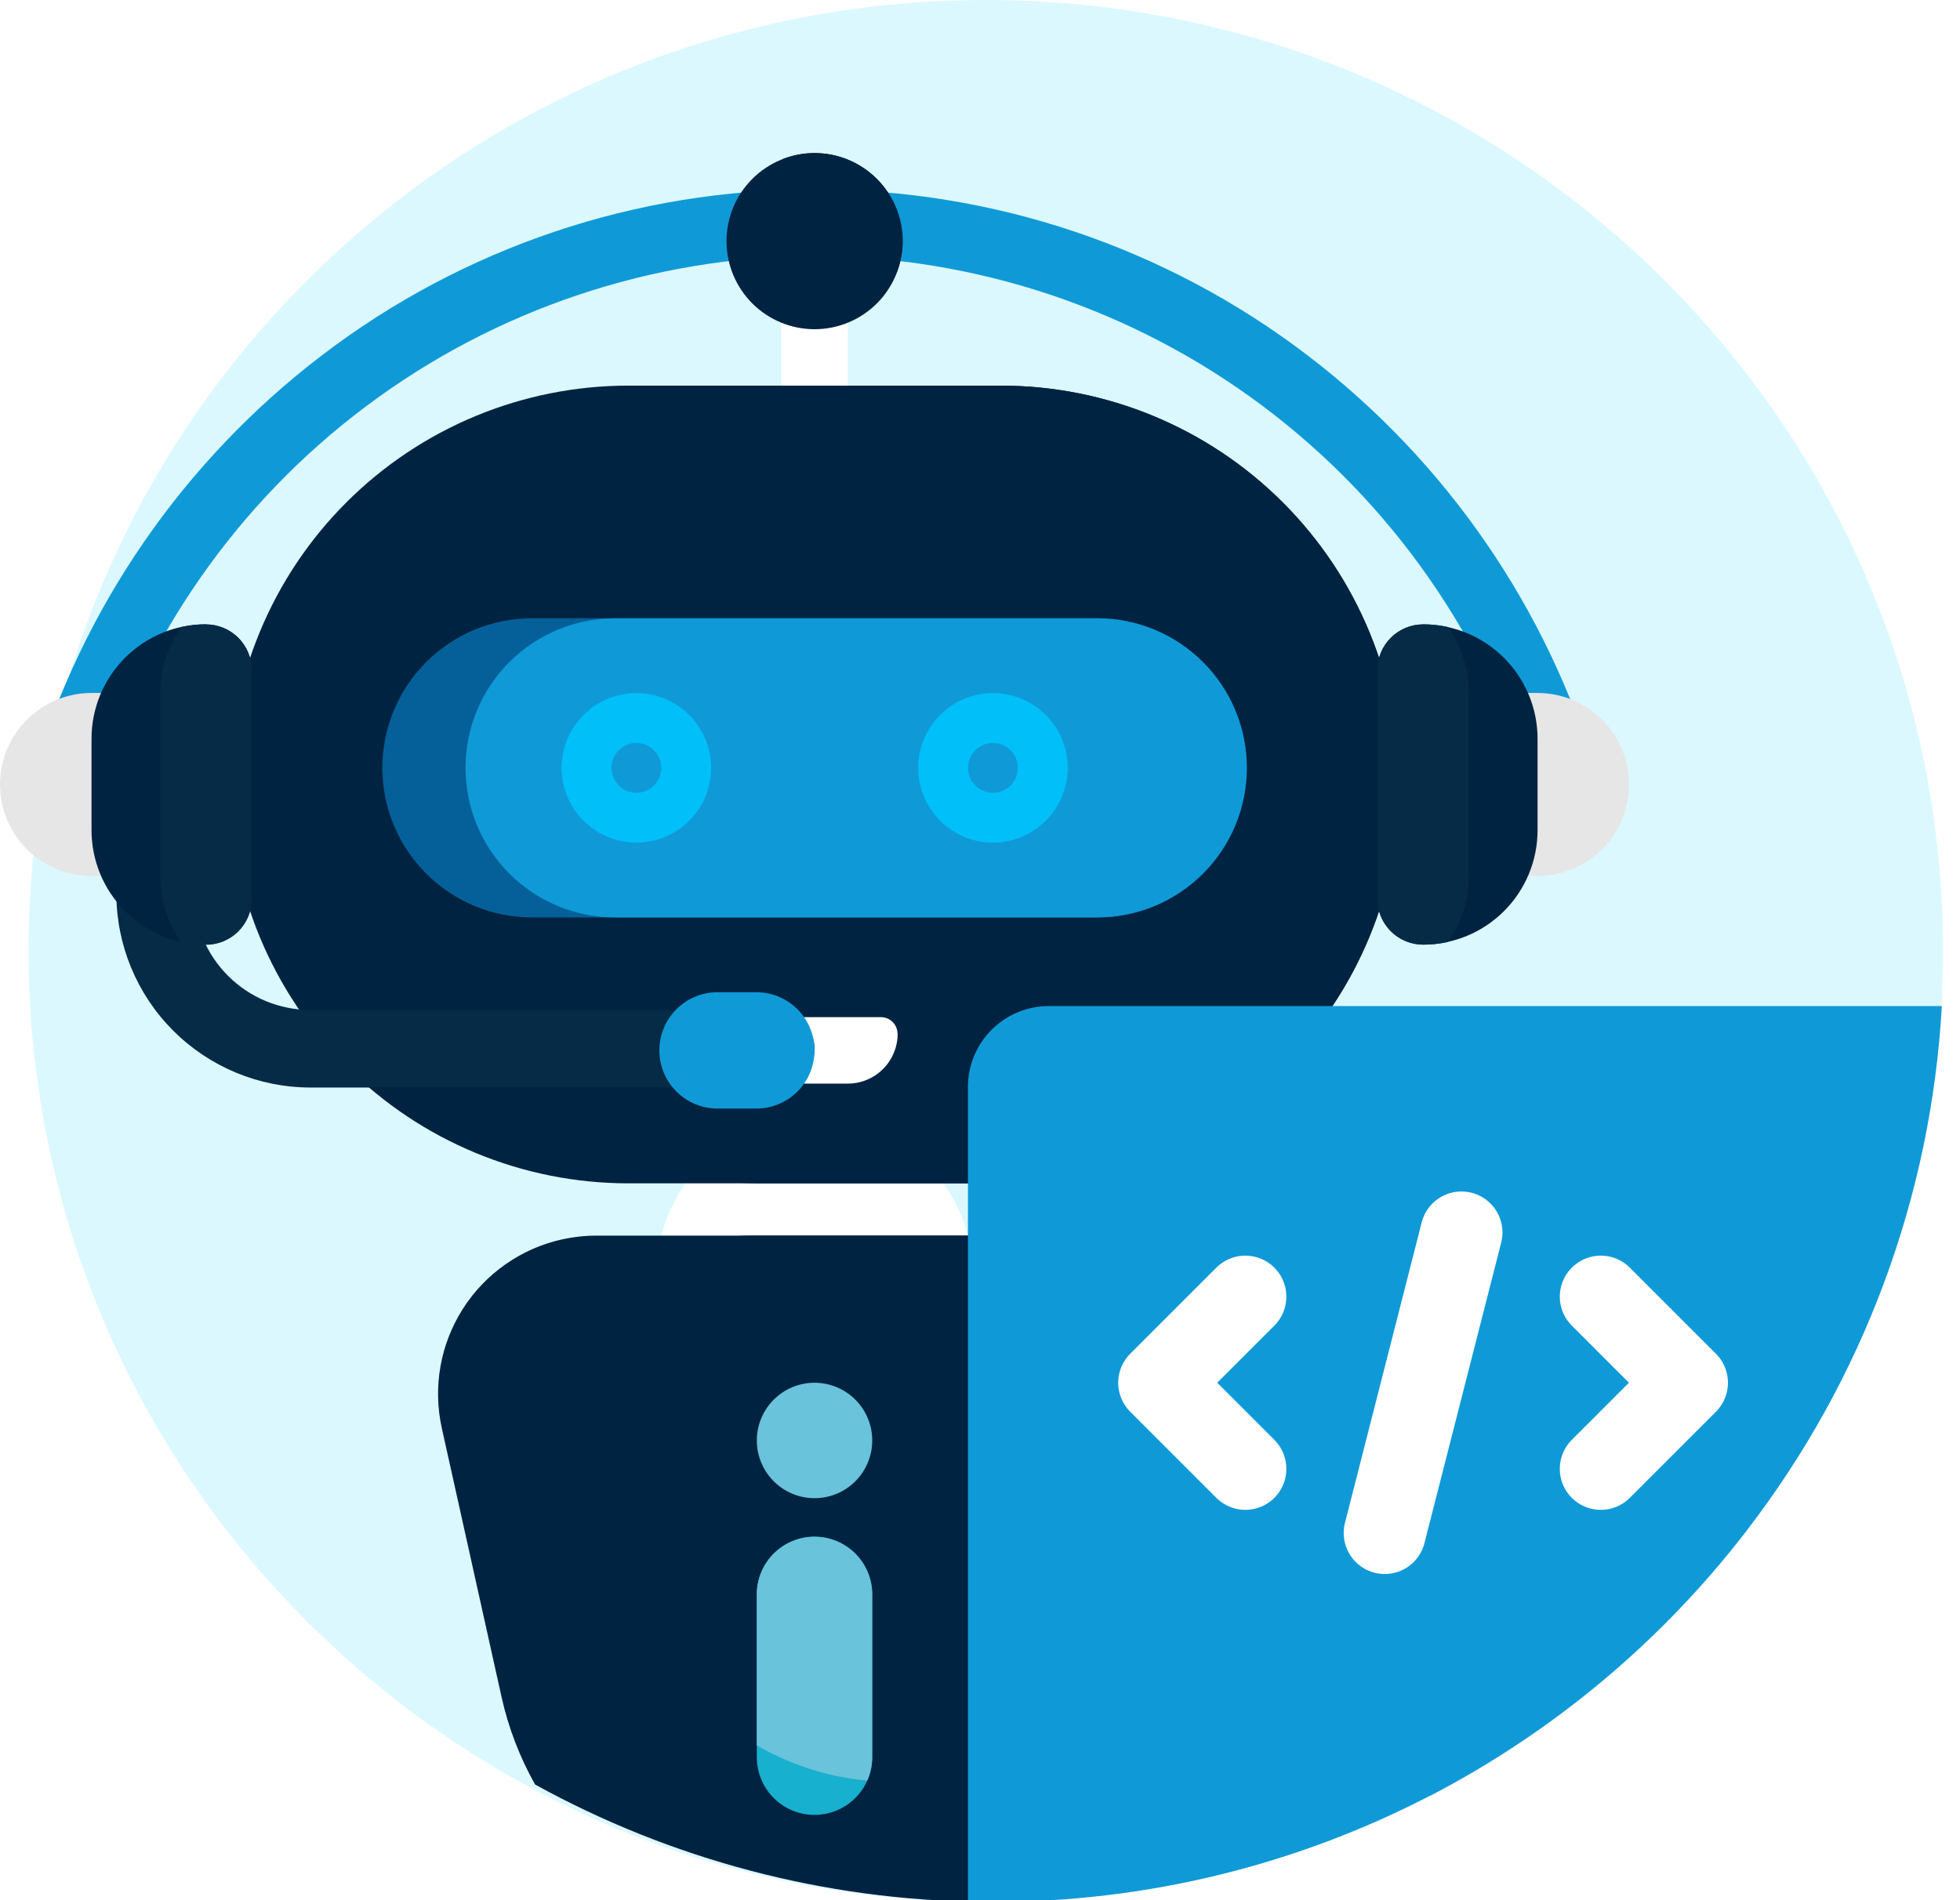
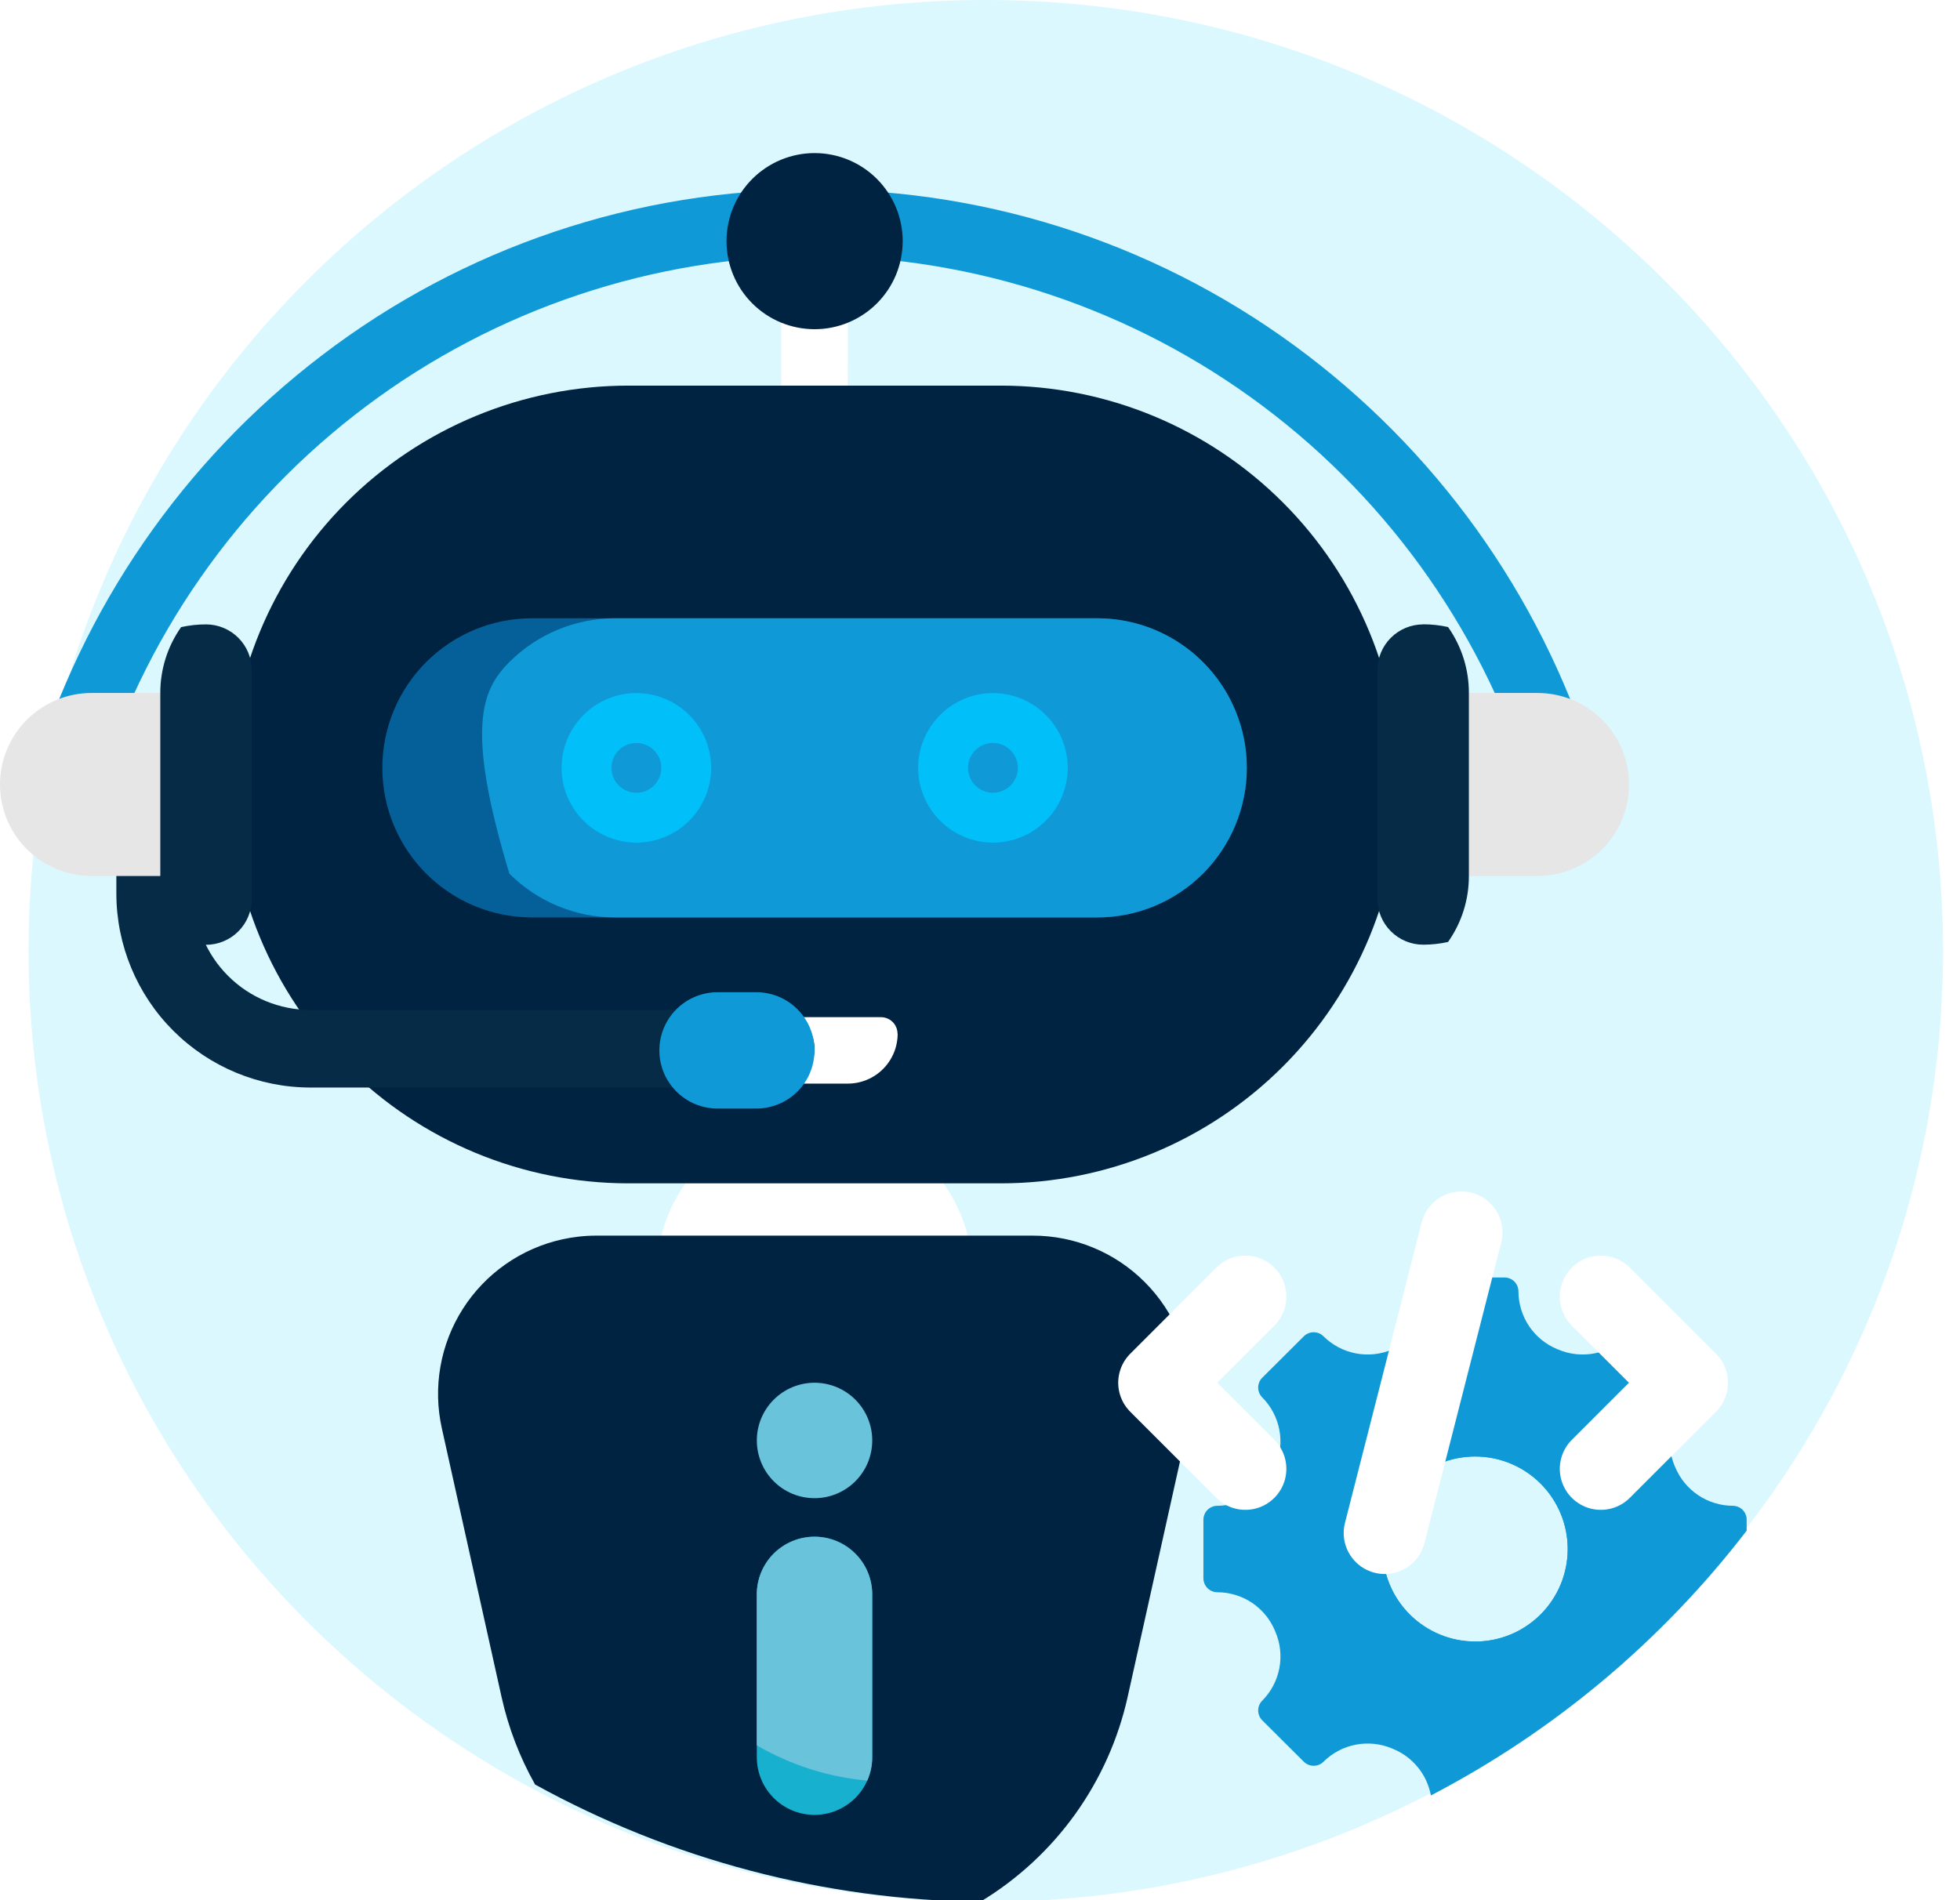
<svg xmlns="http://www.w3.org/2000/svg" width="66" height="64" viewBox="0 0 66 64" fill="none">
  <rect x="0" y="0" width="66" height="64" fill="#808080" stroke="none" />
  <g clip-path="url(#clip0_2772_122)">
    <rect width="66" height="64" fill="white" />
    <path d="M33.195 64.058C50.997 64.058 65.429 49.718 65.429 32.029C65.429 14.34 50.997 0 33.195 0C15.393 0 0.961 14.34 0.961 32.029C0.961 49.718 15.393 64.058 33.195 64.058Z" fill="#DCF8FF" />
    <path d="M32.759 42.948C32.759 43.648 32.621 44.341 32.353 44.988C32.086 45.635 31.693 46.223 31.198 46.718C30.703 47.213 30.115 47.606 29.469 47.874C28.822 48.142 28.129 48.28 27.429 48.28C26.015 48.28 24.659 47.718 23.659 46.719C22.659 45.719 22.098 44.363 22.098 42.949C22.098 41.535 22.659 40.179 23.659 39.179C24.659 38.18 26.015 37.618 27.429 37.618C28.842 37.618 30.198 38.18 31.197 39.179C32.197 40.179 32.758 41.535 32.759 42.948ZM28.548 9.629H26.304V14.106H28.544L28.548 9.629Z" fill="white" />
    <path d="M53.76 26.107L51.611 26.735C50.063 21.517 46.874 16.937 42.518 13.674C38.162 10.411 32.87 8.639 27.428 8.62C21.985 8.64 16.694 10.412 12.339 13.675C7.983 16.938 4.795 21.518 3.247 26.735L1.098 26.107C2.76 20.481 6.17 15.531 10.834 11.972C15.599 8.329 21.435 6.364 27.434 6.384C33.432 6.364 39.268 8.329 44.034 11.972C48.697 15.531 52.107 20.483 53.77 26.109L53.76 26.107Z" fill="#0F9AD7" />
    <path d="M39.983 48.104L37.973 57.149C37.656 58.576 37.052 59.924 36.199 61.111C35.346 62.298 34.26 63.3 33.009 64.055C27.762 63.993 22.613 62.636 18.018 60.104C17.498 59.18 17.117 58.185 16.888 57.15L14.878 48.105C14.726 47.422 14.71 46.715 14.831 46.025C14.952 45.336 15.208 44.677 15.584 44.086C15.959 43.496 16.448 42.985 17.021 42.583C17.594 42.181 18.241 41.896 18.925 41.744C19.303 41.66 19.69 41.617 20.078 41.617H34.778C35.478 41.617 36.171 41.755 36.818 42.024C37.465 42.292 38.052 42.685 38.547 43.181C39.042 43.676 39.435 44.264 39.702 44.911C39.97 45.558 40.107 46.252 40.107 46.952C40.106 47.34 40.064 47.726 39.98 48.105L39.983 48.104ZM47.134 26.422C47.134 22.859 45.718 19.442 43.199 16.923C40.679 14.403 37.263 12.988 33.7 12.988H21.161C17.598 12.988 14.181 14.403 11.661 16.923C9.142 19.442 7.727 22.859 7.727 26.422C7.727 29.985 9.142 33.402 11.662 35.921C14.181 38.44 17.598 39.856 21.161 39.856H33.7C37.262 39.856 40.679 38.44 43.199 35.921C45.718 33.402 47.133 29.985 47.134 26.422ZM30.397 8.122C30.397 8.909 30.084 9.663 29.528 10.219C28.972 10.775 28.217 11.088 27.431 11.088C26.644 11.088 25.89 10.776 25.333 10.22C24.777 9.664 24.464 8.91 24.464 8.123C24.464 7.336 24.776 6.581 25.333 6.025C25.889 5.469 26.644 5.156 27.431 5.156C28.217 5.156 28.971 5.468 29.527 6.024C30.083 6.579 30.396 7.333 30.398 8.119L30.397 8.122Z" fill="#002341" />
-     <path d="M21.275 53.162C20.62 50.509 20.052 48.104 20.052 48.104C19.9 47.42 19.885 46.714 20.006 46.024C20.128 45.334 20.384 44.675 20.76 44.084C21.136 43.494 21.625 42.983 22.199 42.581C22.772 42.179 23.419 41.895 24.103 41.743C24.481 41.659 24.867 41.616 25.254 41.616H34.773C35.474 41.616 36.167 41.755 36.814 42.023C37.461 42.291 38.049 42.685 38.544 43.18C39.039 43.676 39.431 44.264 39.699 44.911C39.966 45.559 40.104 46.252 40.103 46.953C40.102 47.34 40.06 47.726 39.976 48.104C39.976 48.104 39.408 50.504 38.754 53.162C38.272 55.118 37.148 56.855 35.561 58.097C33.975 59.338 32.017 60.011 30.003 60.008C27.991 60.008 26.036 59.334 24.452 58.093C22.867 56.852 21.745 55.116 21.263 53.162H21.275ZM47.13 26.422C47.13 22.859 45.715 19.442 43.195 16.923C40.676 14.403 37.259 12.988 33.696 12.988H25.635C22.073 12.989 18.656 14.404 16.137 16.923C13.618 19.443 12.203 22.859 12.203 26.422C12.203 29.985 13.619 33.401 16.137 35.92C18.656 38.44 22.073 39.855 25.635 39.856H33.696C37.259 39.856 40.676 38.44 43.195 35.921C45.714 33.402 47.13 29.985 47.13 26.422ZM30.393 8.122C30.392 8.486 30.324 8.846 30.193 9.185C29.854 9.316 29.494 9.384 29.13 9.385C28.343 9.385 27.589 9.072 27.032 8.516C26.476 7.96 26.163 7.205 26.163 6.418C26.164 6.054 26.232 5.694 26.363 5.355C26.702 5.223 27.062 5.155 27.426 5.155C28.212 5.155 28.966 5.467 29.523 6.023C30.079 6.578 30.392 7.332 30.393 8.118V8.122Z" fill="#002341" />
    <path d="M30.227 34.818C30.227 35.263 30.05 35.69 29.735 36.005C29.42 36.32 28.993 36.497 28.548 36.497H26.305C25.86 36.497 25.433 36.32 25.118 36.005C24.803 35.69 24.625 35.263 24.625 34.818C24.625 34.67 24.684 34.528 24.789 34.423C24.894 34.318 25.037 34.259 25.185 34.259H29.663C29.736 34.259 29.809 34.273 29.877 34.301C29.945 34.329 30.007 34.37 30.059 34.422C30.111 34.474 30.152 34.535 30.18 34.603C30.208 34.671 30.223 34.744 30.223 34.817L30.227 34.818Z" fill="white" />
    <path d="M36.945 30.9H17.913C16.577 30.9 15.296 30.369 14.351 29.424C13.406 28.479 12.875 27.198 12.875 25.862C12.875 24.526 13.406 23.244 14.351 22.3C15.295 21.355 16.577 20.824 17.913 20.824H36.945C38.281 20.824 39.563 21.355 40.507 22.3C41.452 23.244 41.983 24.526 41.983 25.862C41.983 27.198 41.452 28.479 40.507 29.424C39.562 30.369 38.281 30.9 36.945 30.9Z" fill="#056099" />
-     <path d="M36.947 30.9H20.714C19.378 30.9 18.096 30.369 17.152 29.424C16.207 28.479 15.676 27.198 15.676 25.862C15.676 24.526 16.207 23.244 17.151 22.3C18.096 21.355 19.378 20.824 20.714 20.824H36.947C38.283 20.824 39.564 21.355 40.509 22.3C41.454 23.244 41.985 24.526 41.985 25.862C41.984 27.198 41.454 28.479 40.509 29.424C39.564 30.369 38.283 30.9 36.947 30.9Z" fill="#0F9AD7" />
+     <path d="M36.947 30.9H20.714C19.378 30.9 18.096 30.369 17.152 29.424C15.676 24.526 16.207 23.244 17.151 22.3C18.096 21.355 19.378 20.824 20.714 20.824H36.947C38.283 20.824 39.564 21.355 40.509 22.3C41.454 23.244 41.985 24.526 41.985 25.862C41.984 27.198 41.454 28.479 40.509 29.424C39.564 30.369 38.283 30.9 36.947 30.9Z" fill="#0F9AD7" />
    <path d="M21.429 23.343C20.761 23.344 20.121 23.609 19.649 24.082C19.177 24.554 18.911 25.194 18.91 25.862C18.911 26.53 19.177 27.17 19.649 27.642C20.121 28.114 20.762 28.379 21.429 28.38C22.097 28.379 22.737 28.114 23.209 27.642C23.681 27.17 23.946 26.53 23.947 25.862C23.946 25.194 23.681 24.554 23.209 24.082C22.737 23.61 22.097 23.344 21.429 23.343ZM21.429 26.702C21.207 26.701 20.994 26.613 20.836 26.456C20.679 26.299 20.59 26.085 20.589 25.863C20.589 25.64 20.678 25.427 20.835 25.269C20.993 25.112 21.206 25.023 21.429 25.023C21.652 25.024 21.865 25.113 22.022 25.27C22.179 25.427 22.268 25.641 22.268 25.863C22.268 26.085 22.179 26.299 22.022 26.456C21.865 26.613 21.651 26.701 21.429 26.702ZM33.436 23.343C32.768 23.344 32.128 23.609 31.656 24.082C31.184 24.554 30.918 25.194 30.917 25.862C30.918 26.53 31.184 27.17 31.656 27.642C32.128 28.114 32.769 28.379 33.436 28.38C34.104 28.379 34.744 28.114 35.216 27.642C35.688 27.17 35.953 26.53 35.954 25.862C35.953 25.194 35.688 24.554 35.216 24.082C34.744 23.61 34.104 23.344 33.436 23.343ZM33.436 26.702C33.214 26.701 33.001 26.613 32.843 26.456C32.686 26.299 32.597 26.085 32.596 25.863C32.596 25.64 32.685 25.427 32.843 25.269C33 25.112 33.214 25.023 33.436 25.023C33.659 25.024 33.872 25.113 34.029 25.27C34.186 25.427 34.275 25.641 34.275 25.863C34.275 26.085 34.186 26.299 34.029 26.456C33.872 26.613 33.658 26.701 33.436 26.702Z" fill="#01BFF9" />
    <path d="M27.427 51.755C26.912 51.755 26.418 51.96 26.053 52.324C25.689 52.688 25.484 53.183 25.484 53.698V59.184C25.484 59.699 25.689 60.194 26.053 60.558C26.418 60.922 26.912 61.127 27.427 61.127C27.943 61.127 28.437 60.922 28.801 60.558C29.166 60.194 29.37 59.699 29.37 59.184V53.698C29.37 53.183 29.166 52.688 28.801 52.324C28.437 51.96 27.943 51.755 27.427 51.755Z" fill="#17B0CE" />
    <path d="M29.37 53.699V59.185C29.371 59.456 29.314 59.724 29.204 59.972C27.892 59.854 26.622 59.448 25.484 58.785V53.699C25.485 53.184 25.69 52.691 26.055 52.327C26.419 51.963 26.913 51.76 27.428 51.76C27.944 51.76 28.438 51.965 28.802 52.329C29.167 52.694 29.371 53.188 29.371 53.703L29.37 53.699ZM27.428 50.46C27.944 50.46 28.438 50.255 28.802 49.891C29.167 49.526 29.371 49.032 29.371 48.517C29.372 48.262 29.322 48.009 29.224 47.773C29.127 47.537 28.983 47.322 28.803 47.142C28.622 46.961 28.408 46.818 28.172 46.72C27.936 46.622 27.684 46.572 27.428 46.572C26.913 46.572 26.419 46.777 26.055 47.141C25.69 47.505 25.485 48 25.485 48.515C25.485 48.77 25.535 49.023 25.633 49.259C25.73 49.495 25.873 49.71 26.054 49.89C26.234 50.071 26.448 50.214 26.684 50.312C26.92 50.41 27.173 50.46 27.428 50.46Z" fill="#69C3DA" />
-     <path d="M48.184 60.466C43.629 62.833 38.571 64.066 33.438 64.058C33.156 64.058 32.874 64.054 32.594 64.047V36.611C32.593 36.253 32.664 35.899 32.8 35.568C32.937 35.237 33.138 34.937 33.391 34.684C33.644 34.43 33.944 34.23 34.275 34.093C34.605 33.956 34.96 33.885 35.318 33.885H65.388C65.03 40.302 62.739 46.46 58.817 51.551C58.779 51.601 48.244 60.433 48.184 60.464V60.466Z" fill="#0F9AD7" />
    <path d="M58.816 51.185C58.817 51.123 58.805 51.062 58.781 51.006C58.758 50.949 58.723 50.897 58.68 50.853C58.636 50.81 58.585 50.775 58.528 50.752C58.471 50.728 58.41 50.716 58.348 50.716C57.931 50.714 57.524 50.589 57.178 50.355C56.833 50.122 56.564 49.791 56.406 49.405L56.393 49.377C56.23 48.991 56.185 48.565 56.265 48.154C56.344 47.742 56.544 47.364 56.839 47.066C56.927 46.978 56.977 46.859 56.977 46.734C56.977 46.61 56.927 46.491 56.839 46.403L55.445 45.008C55.358 44.92 55.238 44.871 55.114 44.871C54.99 44.871 54.87 44.92 54.782 45.008C54.485 45.303 54.106 45.503 53.695 45.583C53.283 45.662 52.857 45.617 52.471 45.454L52.442 45.442C52.056 45.284 51.725 45.015 51.491 44.668C51.258 44.322 51.133 43.914 51.131 43.496C51.132 43.434 51.12 43.373 51.096 43.317C51.073 43.26 51.038 43.208 50.995 43.164C50.951 43.121 50.9 43.086 50.843 43.063C50.786 43.039 50.725 43.027 50.663 43.027H48.691C48.567 43.027 48.448 43.077 48.36 43.165C48.272 43.253 48.223 43.372 48.222 43.496C48.221 43.914 48.095 44.323 47.861 44.669C47.626 45.016 47.294 45.285 46.906 45.442L46.877 45.454C46.492 45.617 46.066 45.662 45.654 45.583C45.243 45.503 44.865 45.303 44.567 45.008C44.48 44.92 44.36 44.871 44.236 44.871C44.112 44.871 43.992 44.92 43.904 45.008L42.504 46.403C42.417 46.491 42.367 46.61 42.367 46.734C42.367 46.859 42.417 46.978 42.504 47.066C42.8 47.364 43 47.742 43.079 48.154C43.159 48.565 43.114 48.991 42.95 49.377L42.938 49.405C42.781 49.792 42.511 50.123 42.165 50.356C41.818 50.59 41.41 50.715 40.992 50.716C40.868 50.716 40.749 50.766 40.661 50.854C40.573 50.942 40.524 51.061 40.523 51.185V53.16C40.524 53.284 40.573 53.403 40.661 53.491C40.749 53.579 40.868 53.628 40.992 53.628C41.41 53.629 41.818 53.754 42.165 53.987C42.511 54.221 42.781 54.552 42.938 54.939L42.95 54.968C43.114 55.354 43.159 55.78 43.079 56.191C43 56.603 42.8 56.981 42.504 57.279C42.417 57.367 42.367 57.486 42.367 57.611C42.367 57.735 42.417 57.854 42.504 57.942L43.904 59.336C43.992 59.424 44.112 59.473 44.236 59.473C44.36 59.473 44.48 59.424 44.567 59.336C44.865 59.041 45.243 58.841 45.655 58.762C46.066 58.683 46.492 58.728 46.877 58.891L46.906 58.903C47.234 59.037 47.522 59.25 47.745 59.525C47.968 59.799 48.119 60.124 48.183 60.472C52.335 58.31 55.964 55.266 58.816 51.555V51.185ZM49.673 55.285C48.847 55.285 48.056 54.957 47.471 54.373C46.887 53.789 46.558 52.998 46.556 52.172C46.557 51.346 46.885 50.553 47.47 49.969C48.054 49.384 48.847 49.056 49.673 49.056C50.5 49.056 51.293 49.384 51.877 49.969C52.462 50.553 52.79 51.346 52.79 52.172C52.79 52.999 52.462 53.791 51.877 54.376C51.293 54.96 50.5 55.289 49.673 55.289V55.285Z" fill="#0F9AD7" />
    <path d="M49.673 47.392C49.046 47.392 48.424 47.516 47.844 47.756C47.265 47.996 46.738 48.348 46.294 48.792C45.85 49.236 45.498 49.763 45.258 50.343C45.018 50.923 44.894 51.544 44.895 52.172C44.894 52.8 45.018 53.421 45.258 54.001C45.498 54.581 45.85 55.108 46.294 55.552C46.737 55.995 47.264 56.347 47.844 56.588C48.423 56.828 49.045 56.952 49.672 56.952C50.94 56.952 52.156 56.448 53.053 55.552C53.949 54.656 54.453 53.44 54.453 52.172C54.453 50.904 53.949 49.689 53.053 48.793C52.157 47.897 50.941 47.392 49.673 47.392ZM49.673 55.292C49.264 55.292 48.858 55.211 48.48 55.054C48.102 54.897 47.758 54.667 47.469 54.378C47.179 54.088 46.95 53.744 46.793 53.366C46.637 52.987 46.556 52.581 46.556 52.172C46.557 51.346 46.885 50.553 47.47 49.969C48.054 49.384 48.847 49.056 49.673 49.056C50.5 49.056 51.293 49.384 51.877 49.969C52.462 50.553 52.79 51.346 52.791 52.172C52.79 52.999 52.462 53.791 51.877 54.376C51.293 54.96 50.5 55.289 49.673 55.289V55.292Z" fill="#0F9AD7" />
    <path d="M27.429 35.323C27.429 35.669 27.291 36.002 27.046 36.246C26.802 36.491 26.469 36.629 26.123 36.629H10.449C8.717 36.627 7.058 35.938 5.833 34.714C4.609 33.489 3.92 31.829 3.918 30.098V28.792C3.918 28.446 4.056 28.113 4.3 27.869C4.545 27.624 4.878 27.486 5.224 27.486C5.57 27.486 5.903 27.624 6.147 27.869C6.392 28.113 6.53 28.446 6.53 28.792V30.098C6.531 31.137 6.944 32.133 7.679 32.867C8.413 33.602 9.409 34.015 10.448 34.016H26.122C26.468 34.016 26.8 34.154 27.045 34.398C27.29 34.643 27.428 34.976 27.428 35.322L27.429 35.323Z" fill="#052B47" />
    <path d="M25.468 37.337H24.162C23.643 37.337 23.144 37.131 22.777 36.763C22.41 36.396 22.203 35.898 22.203 35.378C22.203 34.858 22.41 34.36 22.777 33.993C23.144 33.625 23.643 33.419 24.162 33.419H25.468C25.988 33.419 26.486 33.625 26.853 33.993C27.221 34.36 27.427 34.858 27.427 35.378C27.427 35.898 27.221 36.396 26.853 36.763C26.486 37.131 25.988 37.337 25.468 37.337Z" fill="#0F9AD7" />
    <path d="M47.922 27.964V24.881C47.922 24.472 48.084 24.08 48.373 23.791C48.662 23.502 49.054 23.34 49.463 23.34H51.774C52.591 23.34 53.375 23.665 53.953 24.243C54.531 24.821 54.856 25.605 54.856 26.422C54.856 27.239 54.531 28.023 53.953 28.601C53.375 29.179 52.591 29.504 51.774 29.504H49.464C49.055 29.504 48.663 29.342 48.374 29.053C48.085 28.764 47.922 28.373 47.922 27.964ZM5.394 23.34H3.082C2.265 23.34 1.481 23.665 0.903 24.243C0.325 24.821 0 25.605 0 26.422C0 27.239 0.325 28.023 0.903 28.601C1.481 29.179 2.265 29.504 3.082 29.504H5.394C5.803 29.504 6.195 29.342 6.484 29.053C6.773 28.764 6.935 28.372 6.935 27.963V24.88C6.935 24.471 6.772 24.08 6.483 23.791C6.194 23.502 5.803 23.34 5.394 23.34Z" fill="#E6E6E6" />
-     <path d="M46.381 30.272V22.572C46.381 22.163 46.543 21.771 46.832 21.482C47.121 21.193 47.513 21.03 47.922 21.03C48.944 21.03 49.924 21.436 50.647 22.159C51.369 22.881 51.775 23.861 51.775 24.883V27.962C51.775 28.984 51.369 29.964 50.647 30.686C49.924 31.409 48.944 31.815 47.922 31.815C47.719 31.815 47.519 31.775 47.332 31.697C47.145 31.62 46.975 31.506 46.832 31.363C46.689 31.219 46.575 31.049 46.498 30.862C46.421 30.675 46.381 30.474 46.381 30.272ZM6.935 21.025C5.913 21.025 4.933 21.431 4.211 22.154C3.488 22.876 3.082 23.856 3.082 24.878V27.961C3.082 28.983 3.488 29.963 4.211 30.686C4.933 31.408 5.913 31.814 6.935 31.814C7.344 31.814 7.736 31.651 8.024 31.362C8.313 31.073 8.476 30.681 8.476 30.272V22.572C8.476 22.164 8.313 21.772 8.025 21.483C7.736 21.194 7.344 21.032 6.936 21.031L6.935 21.025Z" fill="#002341" />
    <path d="M47.923 21.027C48.205 21.027 48.486 21.058 48.761 21.119C49.219 21.769 49.464 22.544 49.462 23.339V29.506C49.464 30.301 49.219 31.076 48.761 31.726C48.486 31.787 48.205 31.818 47.923 31.818C47.721 31.818 47.52 31.777 47.333 31.7C47.146 31.622 46.976 31.508 46.833 31.364C46.69 31.221 46.576 31.05 46.499 30.863C46.422 30.675 46.382 30.475 46.383 30.272V22.572C46.383 22.163 46.545 21.771 46.834 21.482C47.123 21.193 47.515 21.03 47.923 21.03V21.027ZM8.477 30.272V22.572C8.477 22.163 8.315 21.771 8.026 21.482C7.737 21.193 7.345 21.03 6.936 21.03C6.655 21.03 6.374 21.061 6.098 21.122C5.641 21.771 5.396 22.547 5.398 23.342V29.51C5.396 30.305 5.641 31.08 6.098 31.73C6.374 31.791 6.655 31.822 6.936 31.822C7.345 31.822 7.737 31.659 8.026 31.37C8.315 31.081 8.477 30.689 8.477 30.28V30.272Z" fill="#052B47" />
    <path d="M53.905 43.672L56.805 46.572L53.905 49.472M41.935 43.672L39.035 46.572L41.935 49.472M49.212 41.511L46.628 51.633" stroke="white" stroke-width="2.762" stroke-linecap="round" stroke-linejoin="round" />
  </g>
  <defs>
    <clipPath id="clip0_2772_122">
      <rect width="66" height="64" fill="white" />
    </clipPath>
  </defs>
</svg>